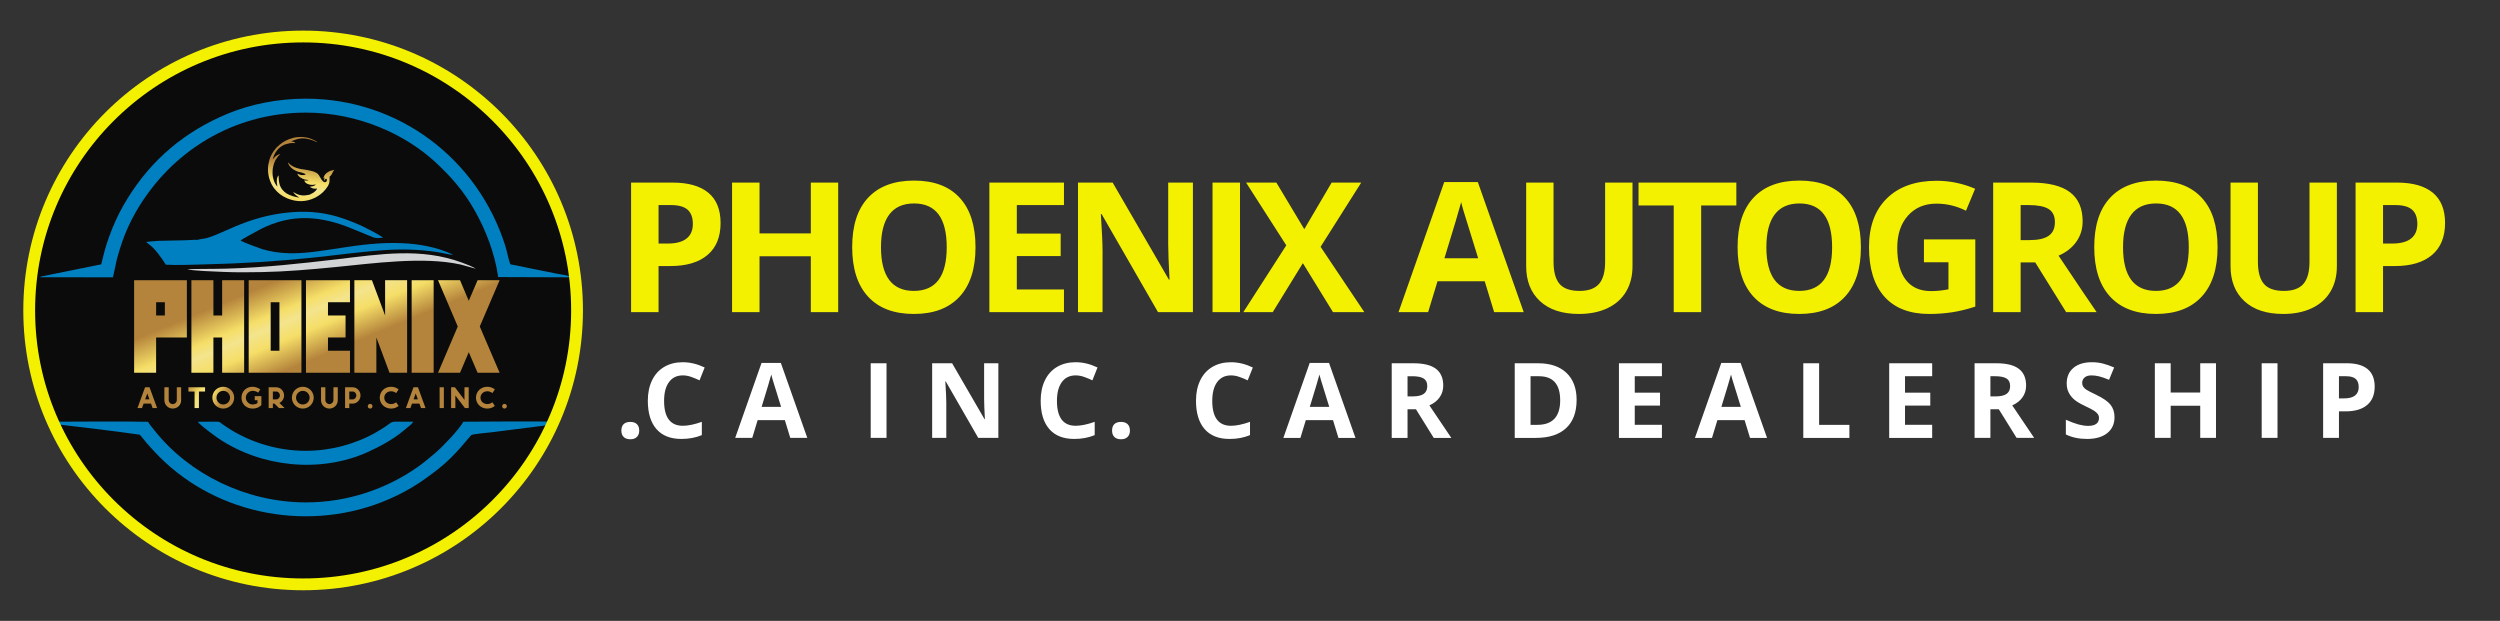
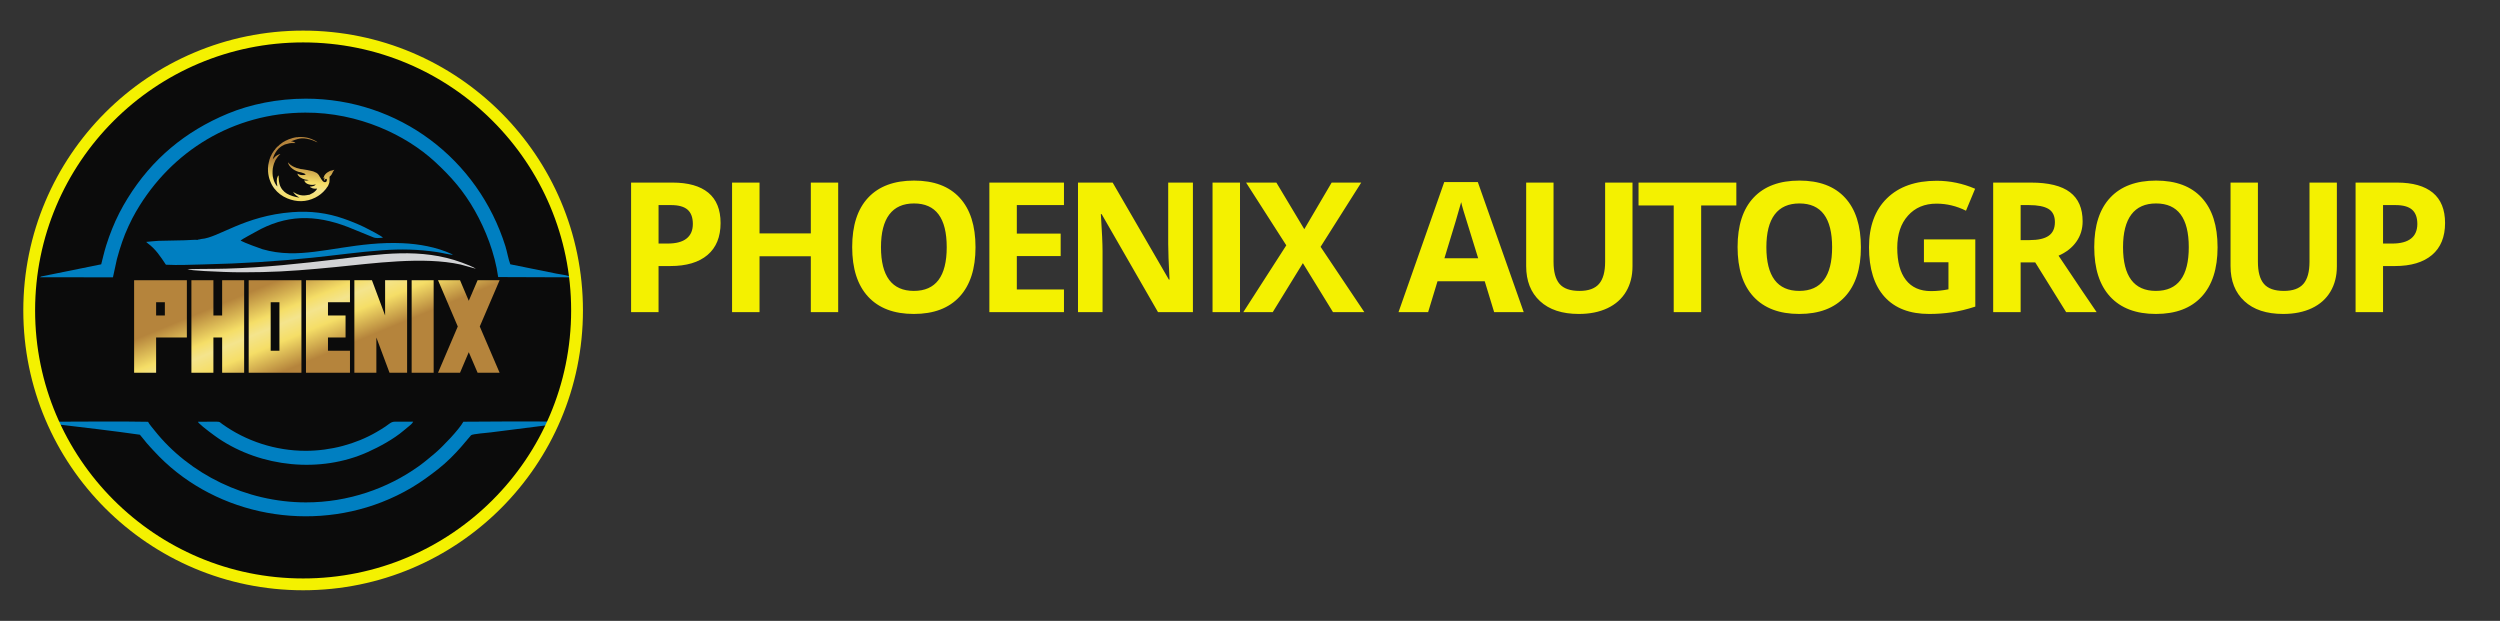
<svg xmlns="http://www.w3.org/2000/svg" xmlns:xlink="http://www.w3.org/1999/xlink" xml:space="preserve" width="149.41mm" height="37.106mm" version="1.1" style="shape-rendering:geometricPrecision; text-rendering:geometricPrecision; image-rendering:optimizeQuality; fill-rule:evenodd; clip-rule:evenodd" viewBox="0 0 14941.02 3710.58">
  <rect x="0" y="0" width="14941.02" height="3710.58" fill="#333333" stroke="none" />
  <defs>
    <style type="text/css">
   
    .fil0 {fill:none}
    .fil11 {fill:#007FC1}
    .fil12 {fill:#D2D3D5;fill-rule:nonzero}
    .fil1 {fill:#0B0B0B;fill-rule:nonzero}
    .fil14 {fill:#F4F100;fill-rule:nonzero}
    .fil2 {fill:white;fill-rule:nonzero}
    .fil5 {fill:url(#id0)}
    .fil13 {fill:url(#id1)}
    .fil9 {fill:url(#id2)}
    .fil6 {fill:url(#id3)}
    .fil7 {fill:url(#id4)}
    .fil4 {fill:url(#id5)}
    .fil8 {fill:url(#id6)}
    .fil10 {fill:url(#id7)}
    .fil3 {fill:url(#id8)}
   
  </style>
    <linearGradient id="id0" gradientUnits="userSpaceOnUse" x1="1256.26" y1="2401.55" x2="1059.18" y2="1924.29">
      <stop offset="0" style="stop-opacity:1; stop-color:#B5843C" />
      <stop offset="0.329" style="stop-opacity:1; stop-color:#F5DE67" />
      <stop offset="0.522" style="stop-opacity:1; stop-color:#F4E48D" />
      <stop offset="0.659" style="stop-opacity:1; stop-color:#F5DE67" />
      <stop offset="1" style="stop-opacity:1; stop-color:#B5843C" />
    </linearGradient>
    <linearGradient id="id1" gradientUnits="userSpaceOnUse" xlink:href="#id0" x1="1915.7" y1="1314.81" x2="1951.45" y2="989.58">
  </linearGradient>
    <linearGradient id="id2" gradientUnits="userSpaceOnUse" xlink:href="#id0" x1="1256.26" y1="2401.55" x2="1059.18" y2="1924.29">
  </linearGradient>
    <linearGradient id="id3" gradientUnits="userSpaceOnUse" xlink:href="#id0" x1="1256.24" y1="2401.55" x2="1059.15" y2="1924.29">
  </linearGradient>
    <linearGradient id="id4" gradientUnits="userSpaceOnUse" xlink:href="#id0" x1="1256.23" y1="2401.55" x2="1059.15" y2="1924.29">
  </linearGradient>
    <linearGradient id="id5" gradientUnits="userSpaceOnUse" xlink:href="#id0" x1="1256.25" y1="2401.55" x2="1059.17" y2="1924.29">
  </linearGradient>
    <linearGradient id="id6" gradientUnits="userSpaceOnUse" xlink:href="#id0" x1="1256.29" y1="2401.55" x2="1059.22" y2="1924.29">
  </linearGradient>
    <linearGradient id="id7" gradientUnits="userSpaceOnUse" xlink:href="#id0" x1="1281.48" y1="2482.94" x2="1082.29" y2="2370.4">
  </linearGradient>
    <linearGradient id="id8" gradientUnits="userSpaceOnUse" xlink:href="#id0" x1="1256.25" y1="2401.55" x2="1059.17" y2="1924.29">
  </linearGradient>
  </defs>
  <g id="Layer_x0020_1">
    <rect class="fil0" x="0" y="-0" width="14941.02" height="3710.59" />
    <path class="fil1" d="M1811.61 218.23c904.12,0 1637.06,732.94 1637.06,1637.06 0,904.12 -732.94,1637.06 -1637.06,1637.06 -904.12,0 -1637.06,-732.94 -1637.06,-1637.06 0,-904.12 732.94,-1637.06 1637.06,-1637.06z" />
-     <path class="fil2" d="M3713.57 2573.36c0,-17.07 4.58,-29.98 13.75,-38.73 9.16,-8.75 22.38,-13.12 39.87,-13.12 16.97,0 29.99,4.48 39.25,13.43 9.27,8.96 13.85,21.76 13.85,38.42 0,16.03 -4.68,28.74 -14.05,38 -9.27,9.27 -22.29,13.85 -39.05,13.85 -17.07,0 -30.3,-4.48 -39.56,-13.53 -9.37,-9.06 -14.06,-21.87 -14.06,-38.32zm2932.59 0c0,-17.07 4.58,-29.98 13.75,-38.73 9.16,-8.75 22.38,-13.12 39.87,-13.12 16.97,0 29.99,4.48 39.25,13.43 9.27,8.96 13.85,21.76 13.85,38.42 0,16.03 -4.68,28.74 -14.05,38 -9.27,9.27 -22.29,13.85 -39.05,13.85 -17.07,0 -30.3,-4.48 -39.56,-13.53 -9.37,-9.06 -14.06,-21.87 -14.06,-38.32zm710.71 -329.84c-35.61,0 -63.1,13.33 -82.67,40.08 -19.47,26.76 -29.26,64.04 -29.26,111.83 0,99.43 37.28,149.19 111.93,149.19 31.23,0 69.23,-7.8 113.69,-23.53l0 79.34c-36.54,15.31 -77.46,22.91 -122.54,22.91 -64.87,0 -114.43,-19.68 -148.79,-59.04 -34.35,-39.35 -51.53,-95.89 -51.53,-169.5 0,-46.33 8.43,-86.94 25.3,-121.82 16.86,-34.87 41.12,-61.63 72.67,-80.27 31.65,-18.64 68.72,-27.9 111.2,-27.9 43.31,0 86.73,10.51 130.46,31.44l-30.51 76.84c-16.66,-7.91 -33.42,-14.79 -50.29,-20.72 -16.87,-5.94 -33.42,-8.85 -49.66,-8.85zm642.2 373.57l-32.38 -106.2 -162.63 0 -32.28 106.2 -101.93 0 157.42 -447.91 115.57 0 158.05 447.91 -101.82 0zm-54.98 -185.54c-29.88,-96.2 -46.75,-150.65 -50.49,-163.25 -3.75,-12.6 -6.46,-22.59 -8.02,-29.88 -6.77,26.03 -26.03,90.37 -57.68,193.13l116.19 0zm467.91 -62.47l30.5 0c29.88,0 51.96,-4.99 66.12,-14.99 14.26,-9.89 21.34,-25.61 21.34,-46.96 0,-21.13 -7.29,-36.23 -21.76,-45.18 -14.58,-8.96 -37.06,-13.43 -67.57,-13.43l-28.63 0 0 120.56zm0 76.84l0 171.17 -94.54 0 0 -446.04 129.94 0c60.59,0 105.36,11.04 134.41,33.11 29.15,22.08 43.63,55.6 43.63,100.48 0,26.23 -7.19,49.56 -21.66,70.07 -14.37,20.4 -34.78,36.44 -61.22,47.99 67.05,100.27 110.78,165.13 131.08,194.39l-104.95 0 -106.4 -171.17 -50.29 0zm1010.46 -56.12c0,73.41 -20.82,129.63 -62.57,168.67 -41.86,39.05 -102.14,58.62 -181.06,58.62l-126.19 0 0 -446.04 139.93 0c72.78,0 129.31,19.27 169.61,57.68 40.19,38.42 60.28,92.15 60.28,161.07zm-98.18 2.4c0,-95.79 -42.27,-143.68 -126.81,-143.68l-50.29 0 0 290.48 40.6 0c91,0 136.5,-48.93 136.5,-146.8zm608.04 224.89l-256.85 0 0 -446.04 256.85 0 0 77.47 -162.31 0 0 98.07 150.97 0 0 77.47 -150.97 0 0 114.94 162.31 0 0 78.09zm526.53 0l-32.38 -106.2 -162.63 0 -32.28 106.2 -101.93 0 157.42 -447.91 115.57 0 158.05 447.91 -101.82 0zm-54.98 -185.54c-29.88,-96.2 -46.75,-150.65 -50.49,-163.25 -3.75,-12.6 -6.46,-22.59 -8.02,-29.88 -6.77,26.03 -26.03,90.37 -57.68,193.13l116.19 0zm373.37 185.54l0 -446.04 94.54 0 0 367.95 180.95 0 0 78.09 -275.49 0zm770.26 0l-256.85 0 0 -446.04 256.85 0 0 77.47 -162.31 0 0 98.07 150.97 0 0 77.47 -150.97 0 0 114.94 162.31 0 0 78.09zm347.97 -248.01l30.5 0c29.88,0 51.96,-4.99 66.12,-14.99 14.26,-9.89 21.34,-25.61 21.34,-46.96 0,-21.13 -7.29,-36.23 -21.76,-45.18 -14.58,-8.96 -37.06,-13.43 -67.57,-13.43l-28.63 0 0 120.56zm0 76.84l0 171.17 -94.54 0 0 -446.04 129.94 0c60.59,0 105.36,11.04 134.41,33.11 29.15,22.08 43.63,55.6 43.63,100.48 0,26.23 -7.19,49.56 -21.66,70.07 -14.37,20.4 -34.78,36.44 -61.22,47.99 67.05,100.27 110.78,165.13 131.08,194.39l-104.95 0 -106.4 -171.17 -50.29 0zm741.73 47.48c0,40.29 -14.57,71.94 -43.52,95.16 -28.94,23.22 -69.34,34.78 -120.98,34.78 -47.58,0 -89.75,-8.96 -126.29,-26.87l0 -87.87c30.09,13.43 55.59,22.91 76.42,28.42 20.82,5.52 39.87,8.23 57.16,8.23 20.82,0 36.75,-3.96 47.79,-11.87 11.14,-7.91 16.66,-19.78 16.66,-35.4 0,-8.75 -2.4,-16.55 -7.29,-23.32 -4.9,-6.87 -12.08,-13.43 -21.55,-19.68 -9.48,-6.35 -28.74,-16.45 -57.79,-30.19 -27.28,-12.91 -47.79,-25.2 -61.43,-36.96 -13.64,-11.77 -24.47,-25.51 -32.59,-41.24 -8.22,-15.61 -12.28,-33.94 -12.28,-54.86 0,-39.46 13.43,-70.49 40.19,-93.08 26.75,-22.6 63.72,-33.84 110.88,-33.84 23.22,0 45.29,2.7 66.43,8.22 21.03,5.52 43,13.23 66.01,23.22l-30.51 73.51c-23.84,-9.79 -43.52,-16.56 -59.03,-20.41 -15.62,-3.85 -30.93,-5.83 -45.92,-5.83 -17.91,0 -31.65,4.16 -41.23,12.49 -9.58,8.33 -14.37,19.26 -14.37,32.7 0,8.33 1.98,15.61 5.83,21.76 3.86,6.24 10,12.18 18.43,18.01 8.44,5.83 28.43,16.24 59.97,31.23 41.75,19.99 70.28,39.98 85.8,59.97 15.41,20.1 23.21,44.57 23.21,73.72zm606.49 123.69l-94.22 0 0 -192.41 -176.58 0 0 192.41 -94.54 0 0 -446.04 94.54 0 0 174.92 176.58 0 0 -174.92 94.22 0 0 446.04zm273.11 0l0 -446.04 94.54 0 0 446.04 -94.54 0zm461.77 -236.14l31.13 0c29.15,0 50.91,-5.72 65.28,-17.28 14.47,-11.45 21.66,-28.22 21.66,-50.18 0,-22.18 -6.04,-38.53 -18.12,-49.15 -12.08,-10.51 -31.03,-15.82 -56.95,-15.82l-43 0 0 132.43zm213.54 -70.8c0,48 -14.99,84.76 -44.98,110.16 -29.98,25.4 -72.67,38.11 -127.96,38.11l-40.6 0 0 158.67 -94.54 0 0 -446.04 142.43 0c54.14,0 95.27,11.67 123.48,34.88 28.11,23.33 42.17,58.1 42.17,104.22zm-10111.31 -66.63c-35.61,0 -63.1,13.33 -82.67,40.08 -19.47,26.76 -29.26,64.04 -29.26,111.83 0,99.43 37.28,149.19 111.93,149.19 31.23,0 69.23,-7.8 113.69,-23.53l0 79.34c-36.54,15.31 -77.46,22.91 -122.54,22.91 -64.87,0 -114.43,-19.68 -148.79,-59.04 -34.35,-39.35 -51.53,-95.89 -51.53,-169.5 0,-46.33 8.43,-86.94 25.3,-121.82 16.86,-34.87 41.12,-61.63 72.67,-80.27 31.65,-18.64 68.72,-27.9 111.2,-27.9 43.31,0 86.73,10.51 130.46,31.44l-30.51 76.84c-16.66,-7.91 -33.42,-14.79 -50.29,-20.72 -16.87,-5.94 -33.42,-8.85 -49.66,-8.85zm642.2 373.57l-32.38 -106.2 -162.63 0 -32.28 106.2 -101.93 0 157.42 -447.91 115.57 0 158.05 447.91 -101.82 0zm-54.98 -185.54c-29.88,-96.2 -46.75,-150.65 -50.49,-163.25 -3.75,-12.6 -6.46,-22.59 -8.02,-29.88 -6.77,26.03 -26.03,90.37 -57.68,193.13l116.19 0zm535.69 185.54l0 -446.04 94.54 0 0 446.04 -94.54 0zm762.87 0l-120.15 0 -194.07 -337.44 -2.71 0c3.85,59.66 5.83,102.14 5.83,127.54l0 209.9 -84.54 0 0 -446.04 119.32 0 193.65 334.11 2.19 0c-3.12,-57.99 -4.58,-99.01 -4.58,-122.96l0 -211.15 85.06 0 0 446.04zm462.08 -373.57c-35.61,0 -63.1,13.33 -82.67,40.08 -19.47,26.76 -29.26,64.04 -29.26,111.83 0,99.43 37.28,149.19 111.93,149.19 31.23,0 69.23,-7.8 113.69,-23.53l0 79.34c-36.54,15.31 -77.46,22.91 -122.54,22.91 -64.87,0 -114.43,-19.68 -148.79,-59.04 -34.35,-39.35 -51.53,-95.89 -51.53,-169.5 0,-46.33 8.43,-86.94 25.3,-121.82 16.86,-34.87 41.12,-61.63 72.67,-80.27 31.65,-18.64 68.72,-27.9 111.2,-27.9 43.31,0 86.73,10.51 130.46,31.44l-30.51 76.84c-16.66,-7.91 -33.42,-14.79 -50.29,-20.72 -16.87,-5.94 -33.42,-8.85 -49.66,-8.85z" />
    <path class="fil3" d="M985.27 1885.46l0 -79.21 -52.27 0 0 79.21 52.27 0zm-52.27 131.49l0 210.69 -131.48 0 0 -552.87 315.23 0 0 342.18 -183.75 0z" />
    <polygon class="fil4" points="1143.89,1674.77 1275.38,1674.77 1275.38,1885.46 1327.64,1885.46 1327.64,1674.77 1459.12,1674.77 1459.12,2227.64 1327.64,2227.64 1327.64,2016.95 1275.38,2016.95 1275.38,2227.64 1143.89,2227.64 " />
    <path class="fil5" d="M1486.26 2227.64l0 -552.87 315.24 0 0 552.87 -315.24 0zm131.49 -421.39l0 289.91 52.26 0 0 -289.91 -52.26 0z" />
    <polygon class="fil6" points="1828.64,1674.77 2091.6,1674.77 2091.6,1806.25 1960.13,1806.25 1960.13,1885.46 2065.2,1885.46 2065.2,2016.95 1960.13,2016.95 1960.13,2096.16 2091.6,2096.16 2091.6,2227.64 1828.64,2227.64 " />
    <polygon class="fil7" points="2249.29,2016.95 2249.29,2227.64 2117.8,2227.64 2117.8,1674.77 2222.87,1674.77 2301.55,1885.46 2301.55,1674.77 2433.03,1674.77 2433.03,2227.64 2327.95,2227.64 " />
    <polygon class="fil8" points="2460.17,2227.64 2591.66,2227.64 2591.66,1674.77 2460.17,1674.77 " />
    <polygon class="fil9" points="2735.82,1951.21 2617.8,1674.77 2749.29,1674.77 2801.55,1797.62 2854.36,1674.77 2985.85,1674.77 2867.3,1951.21 2985.85,2227.64 2854.36,2227.64 2801.55,2104.78 2749.29,2227.64 2617.8,2227.64 " />
-     <path class="fil10" d="M866.94 2314.63l-45.22 124.06 26.82 0 9.7 -26.62 44.19 0 9.69 26.62 26.83 0 -45.19 -124.06 -26.82 0zm13.41 36.8l12.86 35.33 -25.75 0 12.89 -35.33zm102.07 -36.8l0 76.4c0,29.45 22.92,50.73 50.06,50.73 27.15,0 50.06,-21.32 50.06,-50.73l0 -76.4 -25.87 0 0 75.51c0,16.1 -13.77,25.35 -24.19,25.35 -10.42,0 -24.19,-9.25 -24.19,-25.35l0 -75.51 -25.87 0zm143.71 0l0 25.38 36.64 0 0 98.68 26.11 0 0 -98.68 36.65 0 0 -25.38 -99.4 0zm208.25 -3.12c-36.08,0 -65.27,29.1 -65.27,65.15 0,36.04 29.19,65.14 65.27,65.14 36.09,0 65.27,-29.1 65.27,-65.14 0,-36.05 -29.18,-65.15 -65.27,-65.15zm0 24.43c22.43,0 40.6,18.24 40.6,40.72 0,22.47 -18.17,40.71 -40.6,40.71 -22.44,0 -40.6,-18.24 -40.6,-40.71 0,-22.48 18.16,-40.72 40.6,-40.72zm174.51 -24.43c-34.12,0 -65.65,24.83 -65.65,65.26 0,40.24 31.53,65.03 65.65,65.03 28.51,0 41.56,-10.89 53.14,-20.16l0.24 -54.33 -39.76 0 0 24.43 16.3 0 0 17.73c-9.47,5.22 -17.17,7.9 -29.92,7.9 -20.31,0 -39.78,-18.76 -39.78,-40.6 0,-21.99 19.55,-40.83 39.78,-40.83 9.62,0 19.78,1.12 34.14,10.58l12.85 -19.28c-14.97,-10.54 -30.9,-15.69 -46.99,-15.73zm96.73 3.12l0 124.06 25.15 0 0 -26.62 9.54 0 27.06 26.62 33.58 0 -31.14 -30.74c16.57,-7.62 28.02,-24.99 28.02,-44.63 0,-26.38 -20.68,-48.69 -46.78,-48.69l-45.43 0zm25.15 25.14l20.28 0c11.73,0 21.63,10.02 21.63,23.55 0,13.54 -9.9,23.56 -21.63,23.56l-20.28 0 0 -47.11zm179.03 -28.26c-36.08,0 -65.26,29.1 -65.26,65.15 0,36.04 29.18,65.14 65.26,65.14 36.09,0 65.26,-29.1 65.26,-65.14 0,-36.05 -29.17,-65.15 -65.26,-65.15zm0 24.43c22.43,0 40.6,18.24 40.6,40.72 0,22.47 -18.17,40.71 -40.6,40.71 -22.43,0 -40.59,-18.24 -40.59,-40.71 0,-22.48 18.16,-40.72 40.59,-40.72zm108.86 -21.31l0 76.4c0,29.45 22.91,50.73 50.05,50.73 27.15,0 50.06,-21.32 50.06,-50.73l0 -76.4 -25.86 0 0 75.51c0,16.1 -13.78,25.35 -24.2,25.35 -10.41,0 -24.19,-9.25 -24.19,-25.35l0 -75.51 -25.86 0zm143.71 0l0 124.06 25.14 0 0 -26.59 20.28 0c26.1,0 46.79,-22.31 46.79,-48.73 0,-26.43 -20.69,-48.74 -46.79,-48.74l-45.42 0zm25.14 25.14l20.28 0c11.74,0 21.63,10.02 21.63,23.6 0,13.56 -9.89,23.58 -21.63,23.58l-20.28 0 0 -47.18zm124.55 74.01c-7.78,0 -14.09,6.27 -14.09,14.01 0,7.74 6.31,14.01 14.09,14.01 7.78,0 14.09,-6.27 14.09,-14.01 0,-7.74 -6.31,-14.01 -14.09,-14.01zm125.38 -102.27c-39.84,0 -67.9,29.74 -67.9,65.15 0,35.41 28.06,65.14 67.9,65.14 18,0 33.13,-6.27 44.91,-15.8l-14.65 -21.76c-8.5,6.51 -18.64,10.73 -30.22,10.73 -20.44,-0.28 -40.27,-13.53 -41.12,-38.31 0.85,-24.75 20.68,-38.05 41.12,-38.32 11.58,0 21.72,4.27 30.22,10.77l14.65 -21.79c-11.78,-9.54 -26.91,-15.81 -44.91,-15.81zm133.73 3.12l-45.24 124.06 26.83 0 9.7 -26.62 44.19 0 9.71 26.62 26.81 0 -45.18 -124.06 -26.82 0zm13.41 36.8l12.85 35.33 -25.75 0 12.9 -35.33zm142.82 -36.8l0 124.06 25.31 0 0 -124.06 -25.31 0zm68.75 0l0 124.06 25.31 0 0 -75.21 57.12 75.21 22.63 0 0 -124.06 -25.31 0 0 75.2 -57.12 -75.2 -22.63 0zm0.6 124.06l-0.6 0 0.6 0zm215.75 -127.18c-39.84,0 -67.9,29.74 -67.9,65.15 0,35.41 28.06,65.14 67.9,65.14 18,0 33.13,-6.27 44.91,-15.8l-14.65 -21.76c-8.5,6.51 -18.65,10.73 -30.22,10.73 -20.43,-0.28 -40.27,-13.53 -41.12,-38.31 0.85,-24.75 20.69,-38.05 41.12,-38.32 11.57,0 21.72,4.27 30.22,10.77l14.65 -21.79c-11.78,-9.54 -26.91,-15.81 -44.91,-15.81zm102.64 102.27c-7.79,0 -14.1,6.27 -14.1,14.01 0,7.74 6.31,14.01 14.1,14.01 7.78,0 14.09,-6.27 14.09,-14.01 0,-7.74 -6.31,-14.01 -14.09,-14.01z" />
    <path class="fil11" d="M1182.03 1433.56c-17.77,-1.74 -57.86,2.18 -79.37,2.46l-155.62 3.29c-26.02,0.99 -49.02,4.5 -73.15,6.4 0.42,0.52 0.95,1.21 1.28,1.56l7.77 6.74c47.92,35.15 75.84,78.82 108.61,128.05 71.79,4 157.68,-0.33 230.56,-1.97 219.03,-4.92 428.56,-17.86 646.25,-40.18 138.8,-14.23 276.68,-34.16 416.11,-44.21 112.99,-8.15 214.43,-5.94 326.02,10.55 30.97,4.58 67.53,14.26 96.52,17.02l-8.84 -5.71c-89.02,-41.02 -194.29,-59.68 -291.71,-64.11 -263.54,-11.99 -483.47,64.98 -676.74,60.07 -57.71,-1.45 -109.09,-9.16 -160.6,-23.98 -14.75,-4.24 -109.88,-39.51 -128.23,-50.15 -0.33,-0.19 -1.13,-0.34 -1.36,-1.06 -0.25,-0.74 -0.94,-0.73 -1.39,-1.11 9.42,-8.37 71.46,-41.27 87.65,-50.52 182.81,-104.33 354.57,-106.3 553.06,-30.33l147.51 60.09c21.76,9.8 37.23,5.52 62.46,4.08 -7.34,-10.11 -92.66,-54.18 -111.57,-63.21 -40.58,-19.39 -80.4,-35.61 -124.87,-51.06 -96.36,-33.45 -195.44,-46.88 -306.84,-38.32 -286.53,22.01 -440.33,152.91 -541.12,160.12 -5.45,1.31 -6.1,1.63 -11.64,2.52 -1.6,0.26 -5.06,0.56 -6.33,0.89 -4.38,1.16 -2.06,0.47 -4.42,2.08z" />
    <path class="fil12" d="M1119.74 1608.8c22.06,9.59 180.38,14.75 217.61,16.33 76.18,3.21 153.39,2.46 229.97,0.94 145.55,-2.87 291.48,-15.83 434.73,-29.73 226.25,-21.95 528.73,-65.03 752.03,-15.11l90.16 24.96c-16.18,-11.43 -60.86,-28.58 -82.85,-36.68 -247.12,-91.08 -490.33,-50.18 -745.3,-20.25 -226.73,26.59 -431.69,49.34 -660.77,56.15 -78.41,2.32 -157.38,0.99 -235.58,3.39z" />
    <path class="fil11" d="M604.82 1579.67l-358.19 72.58c-5.21,2.42 -4.69,2.71 -7.45,4.81l435.8 0.3 23.68 -108.73c9.69,-36.76 20.09,-69.67 31.24,-102.51 20.74,-61.11 53.66,-131.14 83.43,-182.33 211.17,-363.14 582.81,-588.99 1010.75,-590.81 320.47,-1.35 602.29,134.46 774.46,293.02 96.95,89.28 172.38,174.83 239.78,294.23 62.79,111.22 118.89,251.68 138.96,395.59l437.84 1.57c-13.18,-11.61 -72.6,-18.75 -90.14,-22.23l-275.21 -55.65c-11.37,-29.28 -19.19,-75.83 -29.29,-108.01 -163.65,-521.46 -637.52,-882.13 -1193.29,-881.9 -166.36,0.07 -330.65,33.37 -465.36,89.33 -254.78,105.86 -453.92,271.57 -599.01,506.17 -35.41,57.22 -66.44,117.03 -92.55,182.22 -13.76,34.35 -24.76,64.71 -36.08,100.98 -12.03,38.53 -19.75,74.95 -29.37,111.37z" />
    <path class="fil11" d="M836.06 2598.09c14.58,16.68 26.89,33.6 40.57,49.7 15.16,17.84 27.82,30.86 43.05,47.5 337.66,368.88 891.59,488.97 1361.81,305.71 62.31,-24.29 121.81,-53.22 178.59,-86.81 57.88,-34.24 109.67,-72.76 158.13,-110.54 105.97,-82.64 187.89,-195 197.11,-202.5 10.32,-8.36 96.56,-14.09 117.93,-17.12l358.28 -45.39 6.15 -19.2c-169.62,-1.64 -347.26,-0.3 -511.87,0.82l-16.68 0.21c-24.81,46.3 -126.94,152.58 -168.62,187.4 -33.52,28 -62.03,52.74 -98.93,79.12 -183.54,131.2 -419.81,215.88 -674.39,215.5 -355.7,-0.53 -695.85,-167.96 -903.6,-429.73 -9.39,-11.83 -32.18,-38.27 -38.73,-51.98 -177.81,-3.48 -375.88,-0.61 -558.2,-0.55l4.49 14.45c161.03,19.05 349.78,40.98 504.91,63.41z" />
    <path class="fil11" d="M2469.37 2520.12l-108.18 -0.06c-23.58,0 -32.69,12.09 -58.96,29.99 -16.95,11.54 -35.91,22.71 -54.12,33.25 -122.49,70.82 -272.17,110.85 -420.92,110.95 -180.4,0.12 -356.89,-57.77 -499.4,-160.37 -14.58,-10.5 -12.24,-13.82 -34.55,-13.82l-109.89 0.32c3.23,6.1 0.22,2.86 5.73,8.62 21.32,22.29 93.32,75.43 117.43,91.68 254.47,171.4 607.12,208.98 891.31,81.01 71.76,-32.3 152.99,-76.71 211.45,-125.79 11.05,-9.28 19.65,-16.66 30.81,-25.37 10.52,-8.21 24.2,-19.25 29.29,-30.41z" />
    <path class="fil13" d="M1884.01 1181.03c-54.7,27.37 -111.45,27.76 -167.44,4.39 -59.93,-25.03 -108.05,-78.66 -114.69,-160.77 -1.12,-12.23 -0.31,-26.28 1.32,-38.29 1.67,-12.22 5.26,-21.72 7.09,-32.07 2.69,-7.37 6.89,-21.48 11.11,-26.18 0.88,-4.95 11.19,-20.64 14.93,-25.84 1.02,-1.44 1.93,-2.9 2.88,-4.17 1.91,-2.55 1.86,-2.46 3.91,-3.65 0.97,-4.68 17.16,-21.15 21.38,-23 2.05,-4.99 24.82,-18.99 26.19,-21.31 7.62,-3.28 15.66,-9.87 23.84,-12.4 3.85,-2.66 20.42,-9.48 26.92,-10.25l3.65 -1.42c1.87,-0.86 4.07,-1.31 5.83,-1.76 6.64,-1.68 21.67,-5.33 27.47,-4.05 0.2,-0.13 0.52,-0.52 0.64,-0.32 0.13,0.21 0.5,-0.24 0.68,-0.29 6.74,-2.04 29.5,-0.87 35.51,-0.17 11.56,1.33 21.59,3.04 32.04,6.26 15.08,4.65 41.95,16.2 50.97,25.32 -15.97,-5.35 -23.33,-12.13 -49.55,-18.53 -49.25,-12.05 -65.27,-3.68 -110.2,11.93 6.37,0.41 12.51,1.49 18.95,4.63 3.78,1.84 5.84,2.86 7.95,5.73 -41.74,-0.13 -29.56,0.76 -63.01,8.69 -1.68,1.07 -8.81,4.73 -14.08,7.28l-6.25 3.49c-1.73,1.88 -5.89,4.29 -7.66,5.73l-6.78 5.7c-2.42,1.97 -0.54,0.97 -2.39,1.46 -1.36,2.86 -1.5,2.39 -4.22,5.2 -8.92,9.2 -20.63,27.93 -24.61,39.8 -2.28,4.85 -5.29,13.67 -6.12,19.39 2.73,-1.77 0.81,-0.39 2.84,-2.81 0.92,-1.1 1.28,-1.54 2.41,-2.85 3,-3.49 2.31,-3.72 5.8,-5.47 0.45,-1.78 -0.48,0.18 0.69,-1.53 4.1,-6.03 23.04,-17.54 33.67,-18.64 -2.29,3.07 -5.26,5.09 -8.13,7.94 -2.8,2.8 -4.89,5.43 -7.82,9.07l-13.37 19.39c-2.47,6.81 -6.05,13.63 -8.96,21.24 -3.85,9.65 -5.03,20.31 -7.4,30.42 -1.64,19.51 -2.52,40.54 3.23,58.88 1.77,8.69 6.09,19.56 9.86,26.66 3.43,6.45 10.48,17.69 14.57,20.73l-3.12 -21.34c-0.86,-7.07 -0.9,-17.82 0.96,-26.26 1.42,-6.38 4.25,-15 9.6,-19.11 0.44,20.26 0.34,32.18 5.45,51.37 6.38,26.52 25.19,46.81 43.53,57.57 10.54,6.2 22.49,11.4 35.26,15.37 7.97,2.48 33.22,8.92 41.12,8.43 -4.38,-0.75 -20.11,-12.11 -22.65,-14.54 -6.36,-6.09 -12.43,-12.53 -16.58,-20.23 3.02,1.69 5.65,4.08 9.25,6.29 45.01,27.63 78.93,11.08 89.27,11.6 1.45,-1.47 17.87,-8.72 21.69,-11.29 3.69,-2.49 6.34,-4.17 9.06,-6.89 2.85,-2.86 4.35,-4.77 7.73,-7.51 2.01,-2.44 7.05,-8.57 7.01,-11.07 -10.37,1.47 -25.46,0.92 -33.1,-4.37 -4.95,-1.47 -7.7,-3.88 -10.52,-6.88 8.11,-1.44 12.98,-0.9 21.15,-3.69 4.14,-1.42 8.85,-3.59 11.9,-6.84 2.9,-3.09 2.59,-2.07 0.6,-2.92 -24.68,7.34 -58.01,-1.1 -65.17,-19.64l-2.27 -4.28c4.62,-0.1 9.15,1.22 14.86,0.87 5.21,-0.33 8.8,-2.43 12.67,-3.03 -6.35,-1.71 -15.56,-1.48 -23.18,-3.47 -16.42,-4.3 -42.92,-17.8 -44.53,-35.28 5.39,2.2 8.66,5.07 15.83,7.11 5.73,1.64 13.04,2.51 19.65,1.67 4.99,-0.45 10.75,-0.84 13.99,-3.71l-8.94 -6.07c-1.79,-0.45 -19.45,-6.3 -20.17,-6.79 -30.63,-2.79 -72.52,-30.06 -77.33,-59.82l4.63 4.58c1.77,2.01 2.73,2.98 4.29,4.53 3.05,3.05 6.07,4.92 8.74,7.77l8.62 5.01c0.05,0.03 1.55,1.16 1.57,1.17 1.1,0.99 0.53,0.45 1.36,1.48 3.02,0.32 3.63,1.3 6.86,2.73 1.79,0.78 4.67,1.79 5.81,2.83 1.82,0.5 3,0.63 4.99,1.36l2.42 1.34c0.1,-0.17 0.38,0.32 0.55,0.5l25.28 6.61c0.11,-0.2 0.43,0.23 0.63,0.38 2.26,-0.37 78.32,10.55 86.98,19.57 4.7,0.02 13.03,6.66 16.19,9.57 4.01,4.64 8.46,10.09 11.18,16.59 1.64,1.45 3.22,4.64 4.67,6.98 1.02,1.66 1.63,2.43 2.42,3.81 1.51,2.67 1.03,1.28 1.37,3.54 2.11,1.5 1.33,0.86 2.86,2.88 0.86,1.12 1.09,1.65 1.8,2.61 2.03,2.78 2.61,2.45 3.21,5.28 4.3,2.45 8.84,9.99 17.86,7.55 7.2,-1.94 9.15,-8.47 8.12,-17.01l-2.45 -2.9c-4.25,0.13 -6.58,1.43 -8.28,3.99 -1.05,1.58 -1.28,2.71 -1.81,4.38l-1.44 3.88c-3.13,-6.6 0.3,-14.24 1.12,-20.58 -4.46,2.24 -5.17,4.78 -8,8.81 0.16,-2.44 0.81,-4.71 1.44,-6.96 0.21,-0.76 0.78,-2.71 1.06,-3.34l1.99 -2.93c-0.18,-8.33 13.23,-20.59 17.97,-24.19 4.48,-3.41 21.69,-13.49 28.35,-12.71l15.19 -4.58c-12.38,15.72 -11.38,23.14 -20.24,33.51 -2.2,2.57 -7.28,6.13 -8.49,8.59l0.26 14.79c-0.08,6.83 -0.8,22.58 -3.94,26.79 -0.97,5.53 -8.27,19.44 -11.73,21.35 -1.02,3.38 -6.57,9.9 -8.91,12.78 -16.45,20.3 -37.73,37.13 -61.17,48.85z" />
    <path class="fil14" d="M3935.79 1455.53l54.04 0c50.6,0 88.38,-9.94 113.32,-30 25.12,-19.88 37.59,-48.98 37.59,-87.11 0,-38.5 -10.48,-66.87 -31.45,-85.31 -20.96,-18.25 -53.86,-27.47 -98.86,-27.47l-74.64 0 0 229.89zm370.68 -122.9c0,83.32 -26.03,147.12 -78.08,191.22 -52.05,44.1 -126.15,66.14 -222.12,66.14l-70.48 0 0 275.44 -164.11 0 0 -774.25 247.25 0c93.98,0 165.36,20.24 214.34,60.54 48.8,40.48 73.2,100.85 73.2,180.91zm702.87 532.8l-163.56 0 0 -333.99 -306.52 0 0 333.99 -164.11 0 0 -774.25 164.11 0 0 303.62 306.52 0 0 -303.62 163.56 0 0 774.25zm820.71 -388.03c0,128.32 -31.63,226.82 -95.25,295.68 -63.61,68.85 -154.7,103.19 -273.26,103.19 -118.56,0 -209.65,-34.34 -273.27,-103.19 -63.62,-68.86 -95.24,-167.72 -95.24,-296.58 0,-128.87 31.8,-227.36 95.6,-295.32 63.62,-67.96 155.07,-101.93 273.99,-101.93 118.92,0 210.01,34.16 272.91,102.65 63.07,68.5 94.52,167 94.52,295.5zm-564.97 0c0,86.57 16.45,151.63 49.16,195.55 32.89,43.74 82.05,65.61 147.3,65.61 131.03,0 196.45,-87.12 196.45,-261.16 0,-174.41 -65.06,-261.52 -195.37,-261.52 -65.42,0 -114.58,22.05 -147.84,65.97 -33.07,43.92 -49.7,109.16 -49.7,195.55zm1093.61 388.03l-445.87 0 0 -774.25 445.87 0 0 134.46 -281.76 0 0 170.25 262.06 0 0 134.46 -262.06 0 0 199.53 281.76 0 0 135.55zm770.64 0l-208.56 0 -336.88 -585.75 -4.7 0c6.68,103.56 10.12,177.3 10.12,221.39l0 364.36 -146.76 0 0 -774.25 207.12 0 336.16 579.96 3.8 0c-5.42,-100.66 -7.95,-171.87 -7.95,-213.44l0 -366.52 147.65 0 0 774.25zm117.3 0l0 -774.25 164.11 0 0 774.25 -164.11 0zm907.28 0l-187.42 0 -180.01 -292.79 -180.01 292.79 -175.85 0 256.82 -399.24 -240.37 -375.01 181.09 0 166.82 278.5 163.56 -278.5 176.75 0 -242.9 383.87 261.52 390.38zm775.7 0l-56.2 -184.35 -282.31 0 -56.02 184.35 -176.94 0 273.27 -777.51 200.61 0 274.35 777.51 -176.76 0zm-95.42 -322.06c-51.87,-167 -81.15,-261.52 -87.66,-283.39 -6.5,-21.87 -11.2,-39.22 -13.91,-51.87 -11.75,45.18 -45.19,156.87 -100.13,335.26l201.7 0zm922.28 -452.19l0 501.16c0,57.12 -12.84,107.36 -38.32,150.37 -25.66,43.2 -62.53,76.09 -110.97,99.04 -48.43,22.96 -105.55,34.52 -171.69,34.52 -99.41,0 -176.76,-25.48 -231.88,-76.63 -55.13,-50.96 -82.6,-120.73 -82.6,-209.46l0 -499 163.57 0 0 474.05c0,59.83 12.1,103.56 35.96,131.4 24.04,28.01 63.8,41.93 119.28,41.93 53.68,0 92.54,-14.1 116.76,-42.11 24.21,-28.02 36.32,-72.12 36.32,-132.12l0 -473.15 163.57 0zm410.44 774.25l-164.1 0 0 -637.62 -210.19 0 0 -136.63 584.48 0 0 136.63 -210.19 0 0 637.62zm954.63 -388.03c0,128.32 -31.63,226.82 -95.25,295.68 -63.61,68.85 -154.7,103.19 -273.26,103.19 -118.56,0 -209.65,-34.34 -273.27,-103.19 -63.62,-68.86 -95.24,-167.72 -95.24,-296.58 0,-128.87 31.8,-227.36 95.6,-295.32 63.62,-67.96 155.07,-101.93 273.99,-101.93 118.92,0 210.01,34.16 272.91,102.65 63.07,68.5 94.52,167 94.52,295.5zm-564.97 0c0,86.57 16.45,151.63 49.16,195.55 32.89,43.74 82.05,65.61 147.3,65.61 131.03,0 196.45,-87.12 196.45,-261.16 0,-174.41 -65.06,-261.52 -195.37,-261.52 -65.42,0 -114.58,22.05 -147.84,65.97 -33.07,43.92 -49.7,109.16 -49.7,195.55zm941.61 -46.81l307.07 0 0 401.77c-49.88,16.26 -96.69,27.65 -140.61,34.15 -43.92,6.51 -88.92,9.76 -134.83,9.76 -116.75,0 -205.85,-34.34 -267.48,-103.01 -61.63,-68.68 -92.35,-167.18 -92.35,-295.68 0,-125.07 35.6,-222.48 107.17,-292.42 71.39,-69.95 170.43,-104.83 297.12,-104.83 79.52,0 156.15,15.91 229.89,47.71l-54.58 131.22c-56.39,-28.2 -115.12,-42.3 -176.21,-42.3 -71.03,0 -127.78,23.86 -170.43,71.57 -42.83,47.54 -64.16,111.7 -64.16,192.12 0,84.04 17.17,148.2 51.69,192.48 34.34,44.28 84.4,66.51 150.01,66.51 34.15,0 69.03,-3.61 104.28,-10.66l0 -161.76 -146.58 0 0 -136.63zm577.99 4.34l52.95 0c51.87,0 90.19,-8.68 114.77,-26.03 24.76,-17.17 37.05,-44.46 37.05,-81.51 0,-36.69 -12.65,-62.89 -37.78,-78.44 -25.3,-15.54 -64.34,-23.31 -117.29,-23.31l-49.7 0 0 209.29zm0 133.38l0 297.12 -164.11 0 0 -774.25 225.56 0c105.18,0 182.9,19.15 233.32,57.47 50.61,38.31 75.73,96.51 75.73,174.4 0,45.55 -12.47,86.03 -37.59,121.64 -24.94,35.42 -60.37,63.25 -106.27,83.31 116.39,174.05 192.29,286.64 227.54,337.43l-182.18 0 -184.71 -297.12 -87.29 0zm1176.93 -90.91c0,128.32 -31.63,226.82 -95.25,295.68 -63.61,68.85 -154.7,103.19 -273.26,103.19 -118.56,0 -209.65,-34.34 -273.27,-103.19 -63.62,-68.86 -95.24,-167.72 -95.24,-296.58 0,-128.87 31.8,-227.36 95.6,-295.32 63.62,-67.96 155.07,-101.93 273.99,-101.93 118.92,0 210.01,34.16 272.91,102.65 63.07,68.5 94.52,167 94.52,295.5zm-564.97 0c0,86.57 16.45,151.63 49.16,195.55 32.89,43.74 82.05,65.61 147.3,65.61 131.03,0 196.45,-87.12 196.45,-261.16 0,-174.41 -65.06,-261.52 -195.37,-261.52 -65.42,0 -114.58,22.05 -147.84,65.97 -33.07,43.92 -49.7,109.16 -49.7,195.55zm1277.96 -386.22l0 501.16c0,57.12 -12.84,107.36 -38.32,150.37 -25.66,43.2 -62.53,76.09 -110.97,99.04 -48.43,22.96 -105.55,34.52 -171.69,34.52 -99.41,0 -176.76,-25.48 -231.88,-76.63 -55.13,-50.96 -82.6,-120.73 -82.6,-209.46l0 -499 163.57 0 0 474.05c0,59.83 12.1,103.56 35.96,131.4 24.04,28.01 63.8,41.93 119.28,41.93 53.68,0 92.54,-14.1 116.76,-42.11 24.21,-28.02 36.32,-72.12 36.32,-132.12l0 -473.15 163.57 0zm275.98 364.35l54.04 0c50.6,0 88.38,-9.94 113.32,-30 25.12,-19.88 37.59,-48.98 37.59,-87.11 0,-38.5 -10.48,-66.87 -31.45,-85.31 -20.96,-18.25 -53.86,-27.47 -98.86,-27.47l-74.64 0 0 229.89zm370.68 -122.9c0,83.32 -26.03,147.12 -78.08,191.22 -52.05,44.1 -126.15,66.14 -222.12,66.14l-70.48 0 0 275.44 -164.11 0 0 -774.25 247.25 0c93.98,0 165.36,20.24 214.34,60.54 48.8,40.48 73.2,100.85 73.2,180.91z" />
    <path class="fil14" d="M1811.61 182.95c461.79,0 879.88,187.19 1182.51,489.82 302.63,302.63 489.83,720.73 489.83,1182.52 0,461.79 -187.2,879.88 -489.83,1182.51 -302.63,302.63 -720.72,489.83 -1182.51,489.83 -461.79,0 -879.89,-187.2 -1182.52,-489.83 -302.63,-302.63 -489.82,-720.72 -489.82,-1182.51 0,-461.79 187.19,-879.89 489.82,-1182.52 302.63,-302.63 720.73,-489.82 1182.52,-489.82zm1132.63 539.7c-289.85,-289.85 -690.31,-469.14 -1132.63,-469.14 -442.32,0 -842.79,179.29 -1132.64,469.14 -289.85,289.85 -469.14,690.32 -469.14,1132.64 0,442.32 179.29,842.78 469.14,1132.63 289.85,289.85 690.32,469.15 1132.64,469.15 442.32,0 842.78,-179.3 1132.63,-469.15 289.85,-289.85 469.15,-690.31 469.15,-1132.63 0,-442.32 -179.3,-842.79 -469.15,-1132.64z" />
  </g>
</svg>